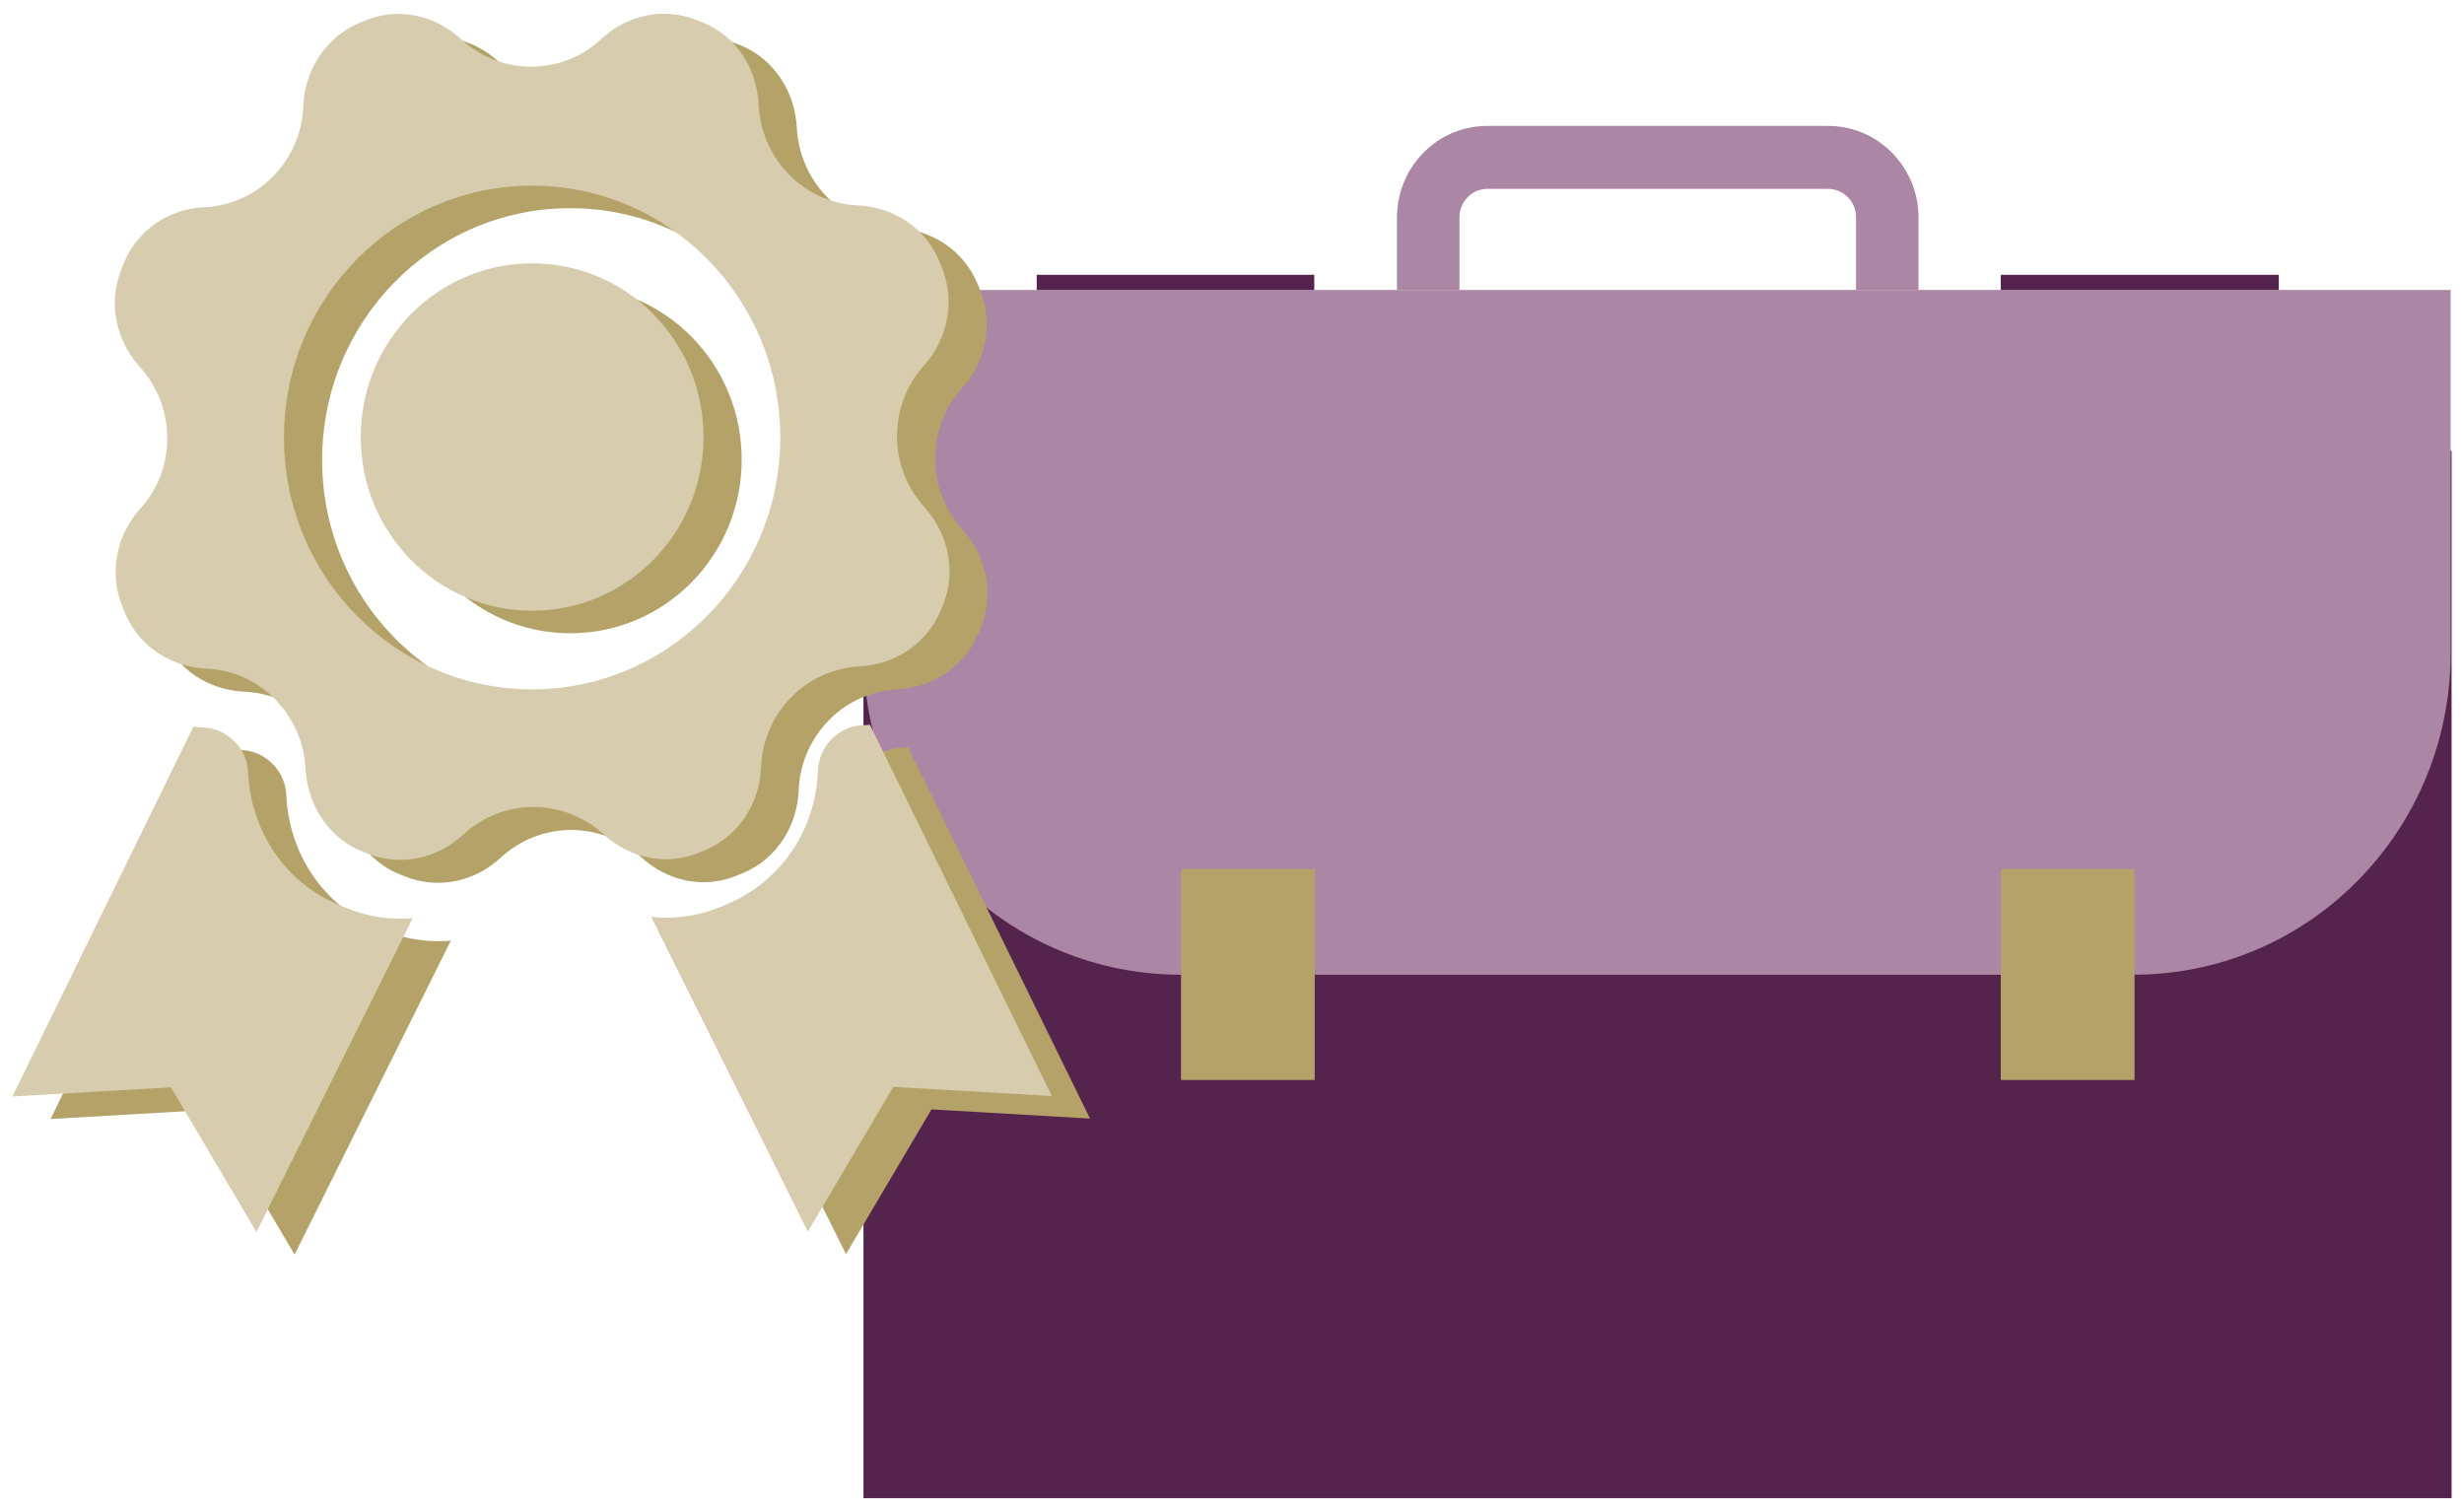
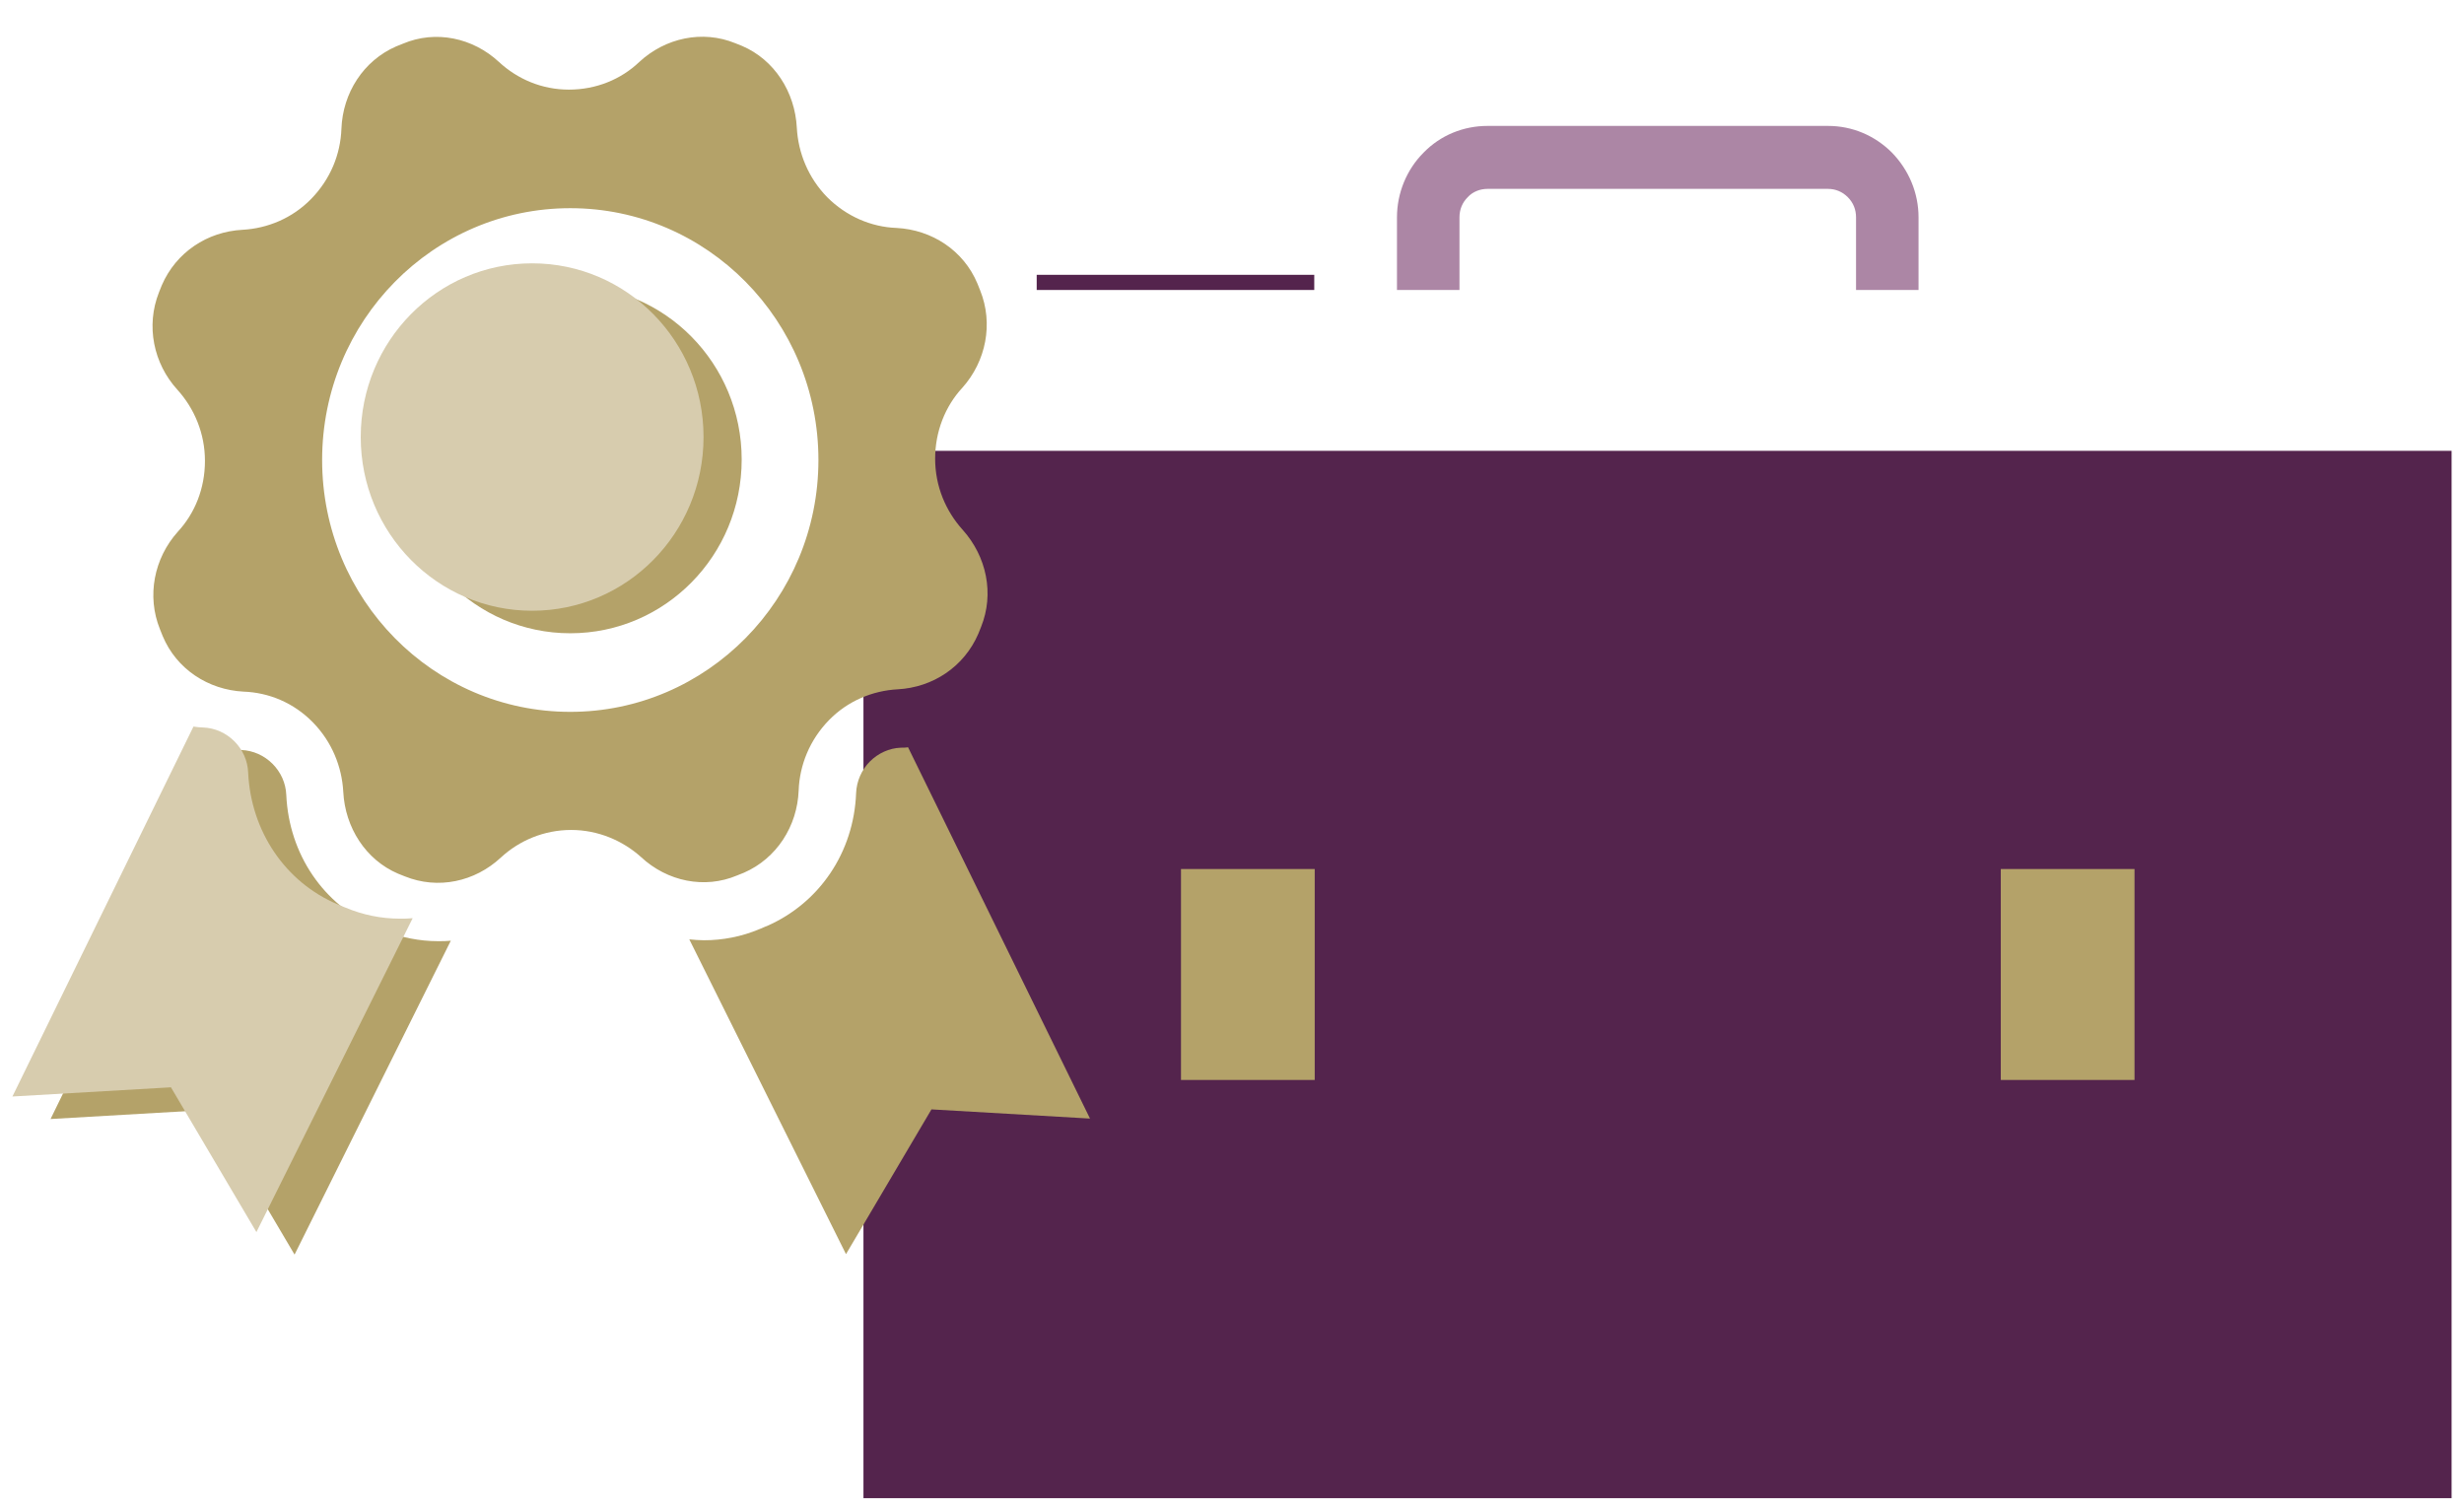
<svg xmlns="http://www.w3.org/2000/svg" version="1.1" id="Livello_1" x="0px" y="0px" viewBox="0 0 536.2 329" style="enable-background:new 0 0 536.2 329;" xml:space="preserve">
  <style type="text/css"> .st0{fill:#54244D;} .st1{fill:#AC86A5;} .st2{fill:#B4A269;} .st3{fill:#3B4552;} .st4{fill:#D7CCAE;} </style>
  <g>
    <rect x="187.9" y="98.1" class="st0" width="345.6" height="227.9" />
    <g>
-       <path class="st1" d="M533.5,63.1H187.9v78.9c0,17.9,6.7,35.9,20.2,49.6c13.5,13.7,31.2,20.5,48.8,20.5h207.4 c17.6,0,35.3-6.8,48.8-20.5c13.5-13.7,20.2-31.6,20.2-49.6V63.1z" />
-     </g>
+       </g>
    <rect x="225.6" y="59.8" class="st0" width="60.4" height="3.3" />
-     <rect x="435.4" y="59.8" class="st0" width="60.5" height="3.3" />
    <g>
      <path class="st1" d="M417.5,63.1h-13.6V47.3c0-1.7-0.6-3.2-1.8-4.4c-1.2-1.2-2.7-1.8-4.3-1.8h-74.1c-1.6,0-3.2,0.6-4.3,1.8 c-1.2,1.2-1.8,2.7-1.8,4.4v15.8H304V47.3c0-5.3,2.1-10.4,5.8-14.1c3.7-3.8,8.7-5.8,13.9-5.8h74.1c5.3,0,10.2,2.1,13.9,5.8 c3.7,3.8,5.8,8.8,5.8,14.1V63.1z" />
    </g>
    <rect x="257" y="189.1" class="st2" width="29.1" height="45.9" />
    <rect x="435.4" y="189.1" class="st2" width="29.1" height="45.9" />
    <polygon class="st3" points="149.9,95.6 149.8,95.6 149.9,95.8 149.9,95.5 " />
    <g>
      <path class="st2" d="M83.5,202.5c-0.6-0.2-1.1-0.5-1.7-0.7c-11.4-4.9-18.9-15.9-19.5-28.8c-0.1-2.6-1.2-5-3-6.8 c-1.8-1.8-4.2-2.9-6.8-3c-0.7,0-1.4-0.1-2.1-0.2L11,243.5l34.5-2L64.1,273l34-68.3c-0.9,0.1-1.8,0.1-2.8,0.1 C91.3,204.8,87.3,204,83.5,202.5" />
      <path class="st2" d="M197.6,162.6c-0.5,0.1-1.1,0.1-1.6,0.1c-2.5,0.1-4.9,1.2-6.7,3c-1.8,1.8-2.9,4.3-3,6.9 c-0.5,12.9-8,23.9-19.4,28.9c-0.6,0.2-1.1,0.5-1.7,0.7c-3.8,1.6-7.9,2.4-12,2.4c-1.1,0-2.2-0.1-3.2-0.2l34.1,68.5l18.6-31.5 l34.5,2L197.6,162.6z" />
      <path class="st2" d="M124.1,154.9c-29.8,0-54-24.5-54-54.8c0-30.3,24.2-54.8,54-54.8s54,24.5,54,54.8 C178.1,130.3,153.9,154.9,124.1,154.9 M209.5,115.3c-3.7-4.1-6-9.5-6-15.5c0-5.9,2.2-11.4,5.9-15.4c5.2-5.8,6.8-14,3.9-21.2 c-0.2-0.5-0.4-1-0.6-1.5c-3-7.2-9.9-11.7-17.6-12.1c-5.5-0.2-10.9-2.5-15.1-6.7c-4.1-4.2-6.3-9.6-6.6-15.1 c-0.4-7.8-4.9-14.8-11.9-17.8c-0.5-0.2-1-0.4-1.5-0.6c-7.1-2.9-15.2-1.2-20.9,4.1c-4,3.8-9.4,6-15.3,6c-5.9,0-11.2-2.3-15.2-6 c-5.7-5.3-13.8-7-20.9-4c-0.5,0.2-1,0.4-1.5,0.6C79.1,13.2,74.6,20.2,74.3,28c-0.2,5.6-2.4,11-6.6,15.3c-4.1,4.2-9.5,6.4-14.9,6.7 c-7.7,0.4-14.5,4.9-17.6,12.1c-0.2,0.5-0.4,1-0.6,1.5c-2.9,7.3-1.2,15.5,4,21.2c3.7,4.1,6,9.5,6,15.5c0,6-2.2,11.4-5.9,15.4 c-5.2,5.8-6.8,14-3.9,21.2c0.2,0.5,0.4,1,0.6,1.5c3,7.2,9.9,11.7,17.6,12.1c5.5,0.2,10.9,2.4,15.1,6.7c4.1,4.2,6.3,9.6,6.6,15.1 c0.4,7.8,4.9,14.8,11.9,17.8c0.5,0.2,1,0.4,1.5,0.6c7.2,2.9,15.2,1.2,20.9-4.1c4-3.7,9.4-6,15.3-6c5.8,0,11.2,2.3,15.2,5.9 c5.7,5.3,13.8,7,20.9,4c0.5-0.2,1-0.4,1.5-0.6c7.1-3.1,11.6-10.1,11.9-17.9c0.2-5.5,2.4-11,6.6-15.3c4.1-4.2,9.5-6.4,14.9-6.7 c7.7-0.4,14.5-4.9,17.6-12.1c0.2-0.5,0.4-1,0.6-1.5C216.4,129.2,214.7,121.1,209.5,115.3" />
      <path class="st2" d="M161.4,100c0,20.9-16.7,37.8-37.3,37.8c-20.6,0-37.3-16.9-37.3-37.8c0-20.9,16.7-37.8,37.3-37.8 C144.7,62.2,161.4,79.1,161.4,100" />
      <path class="st4" d="M75.2,197.5c-0.6-0.2-1.1-0.5-1.7-0.7C62.1,192,54.6,180.9,54,168.1c-0.1-2.6-1.2-5-3-6.8 c-1.8-1.8-4.2-2.9-6.8-3c-0.7,0-1.4-0.1-2.1-0.2L2.7,238.6l34.5-2l18.6,31.5l34-68.3c-0.9,0.1-1.8,0.1-2.8,0.1 C83,199.9,79,199.1,75.2,197.5" />
-       <path class="st4" d="M189.3,157.7c-0.5,0.1-1.1,0.1-1.6,0.1c-2.5,0.1-4.9,1.2-6.7,3c-1.8,1.8-2.9,4.3-3,6.9 c-0.5,12.9-8,23.9-19.4,28.9c-0.6,0.2-1.1,0.5-1.7,0.7c-3.8,1.6-7.9,2.4-12,2.4c-1.1,0-2.2-0.1-3.2-0.2l34.1,68.5l18.6-31.5 l34.5,2L189.3,157.7z" />
-       <path class="st4" d="M115.8,150c-29.8,0-54-24.5-54-54.8c0-30.3,24.2-54.8,54-54.8c29.8,0,54,24.5,54,54.8 C169.8,125.4,145.6,150,115.8,150 M201.2,110.4c-3.7-4.1-6-9.5-6-15.5c0-5.9,2.2-11.3,5.9-15.4c5.2-5.8,6.8-14,3.9-21.2 c-0.2-0.5-0.4-1-0.6-1.5c-3-7.2-9.9-11.7-17.6-12.1c-5.5-0.2-10.9-2.5-15.1-6.7c-4.1-4.2-6.3-9.6-6.6-15.1 C164.8,15,160.3,8,153.2,5c-0.5-0.2-1-0.4-1.5-0.6c-7.1-2.9-15.2-1.2-20.9,4.1c-4,3.8-9.4,6-15.3,6c-5.8,0-11.2-2.3-15.2-6 c-5.7-5.3-13.8-7-20.9-4c-0.5,0.2-1,0.4-1.5,0.6C70.8,8.3,66.3,15.3,66,23.1c-0.2,5.6-2.4,11-6.6,15.3c-4.1,4.2-9.5,6.4-14.9,6.7 C36.8,45.4,30,50,27,57.1c-0.2,0.5-0.4,1-0.6,1.5c-2.9,7.3-1.2,15.5,4,21.2c3.7,4.1,6,9.5,6,15.5c0,6-2.2,11.4-5.9,15.4 c-5.2,5.8-6.8,14-3.9,21.2c0.2,0.5,0.4,1,0.6,1.5c3,7.2,9.9,11.7,17.6,12.1c5.5,0.2,10.9,2.4,15.1,6.7c4.1,4.2,6.3,9.6,6.6,15.1 c0.4,7.8,4.9,14.8,11.9,17.8c0.5,0.2,1,0.4,1.5,0.6c7.2,2.9,15.2,1.2,20.9-4.1c4-3.7,9.4-6,15.3-6c5.8,0,11.2,2.3,15.2,5.9 c5.7,5.3,13.8,7,20.9,4c0.5-0.2,1-0.4,1.5-0.6c7.1-3.1,11.6-10.1,11.9-17.9c0.2-5.5,2.4-11,6.6-15.3c4.1-4.2,9.5-6.4,14.9-6.7 c7.7-0.4,14.5-4.9,17.6-12.1c0.2-0.5,0.4-1,0.6-1.5C208.1,124.3,206.4,116.2,201.2,110.4" />
      <path class="st4" d="M153.1,95.1c0,20.9-16.7,37.8-37.3,37.8c-20.6,0-37.3-16.9-37.3-37.8c0-20.9,16.7-37.8,37.3-37.8 C136.4,57.3,153.1,74.2,153.1,95.1" />
    </g>
  </g>
</svg>